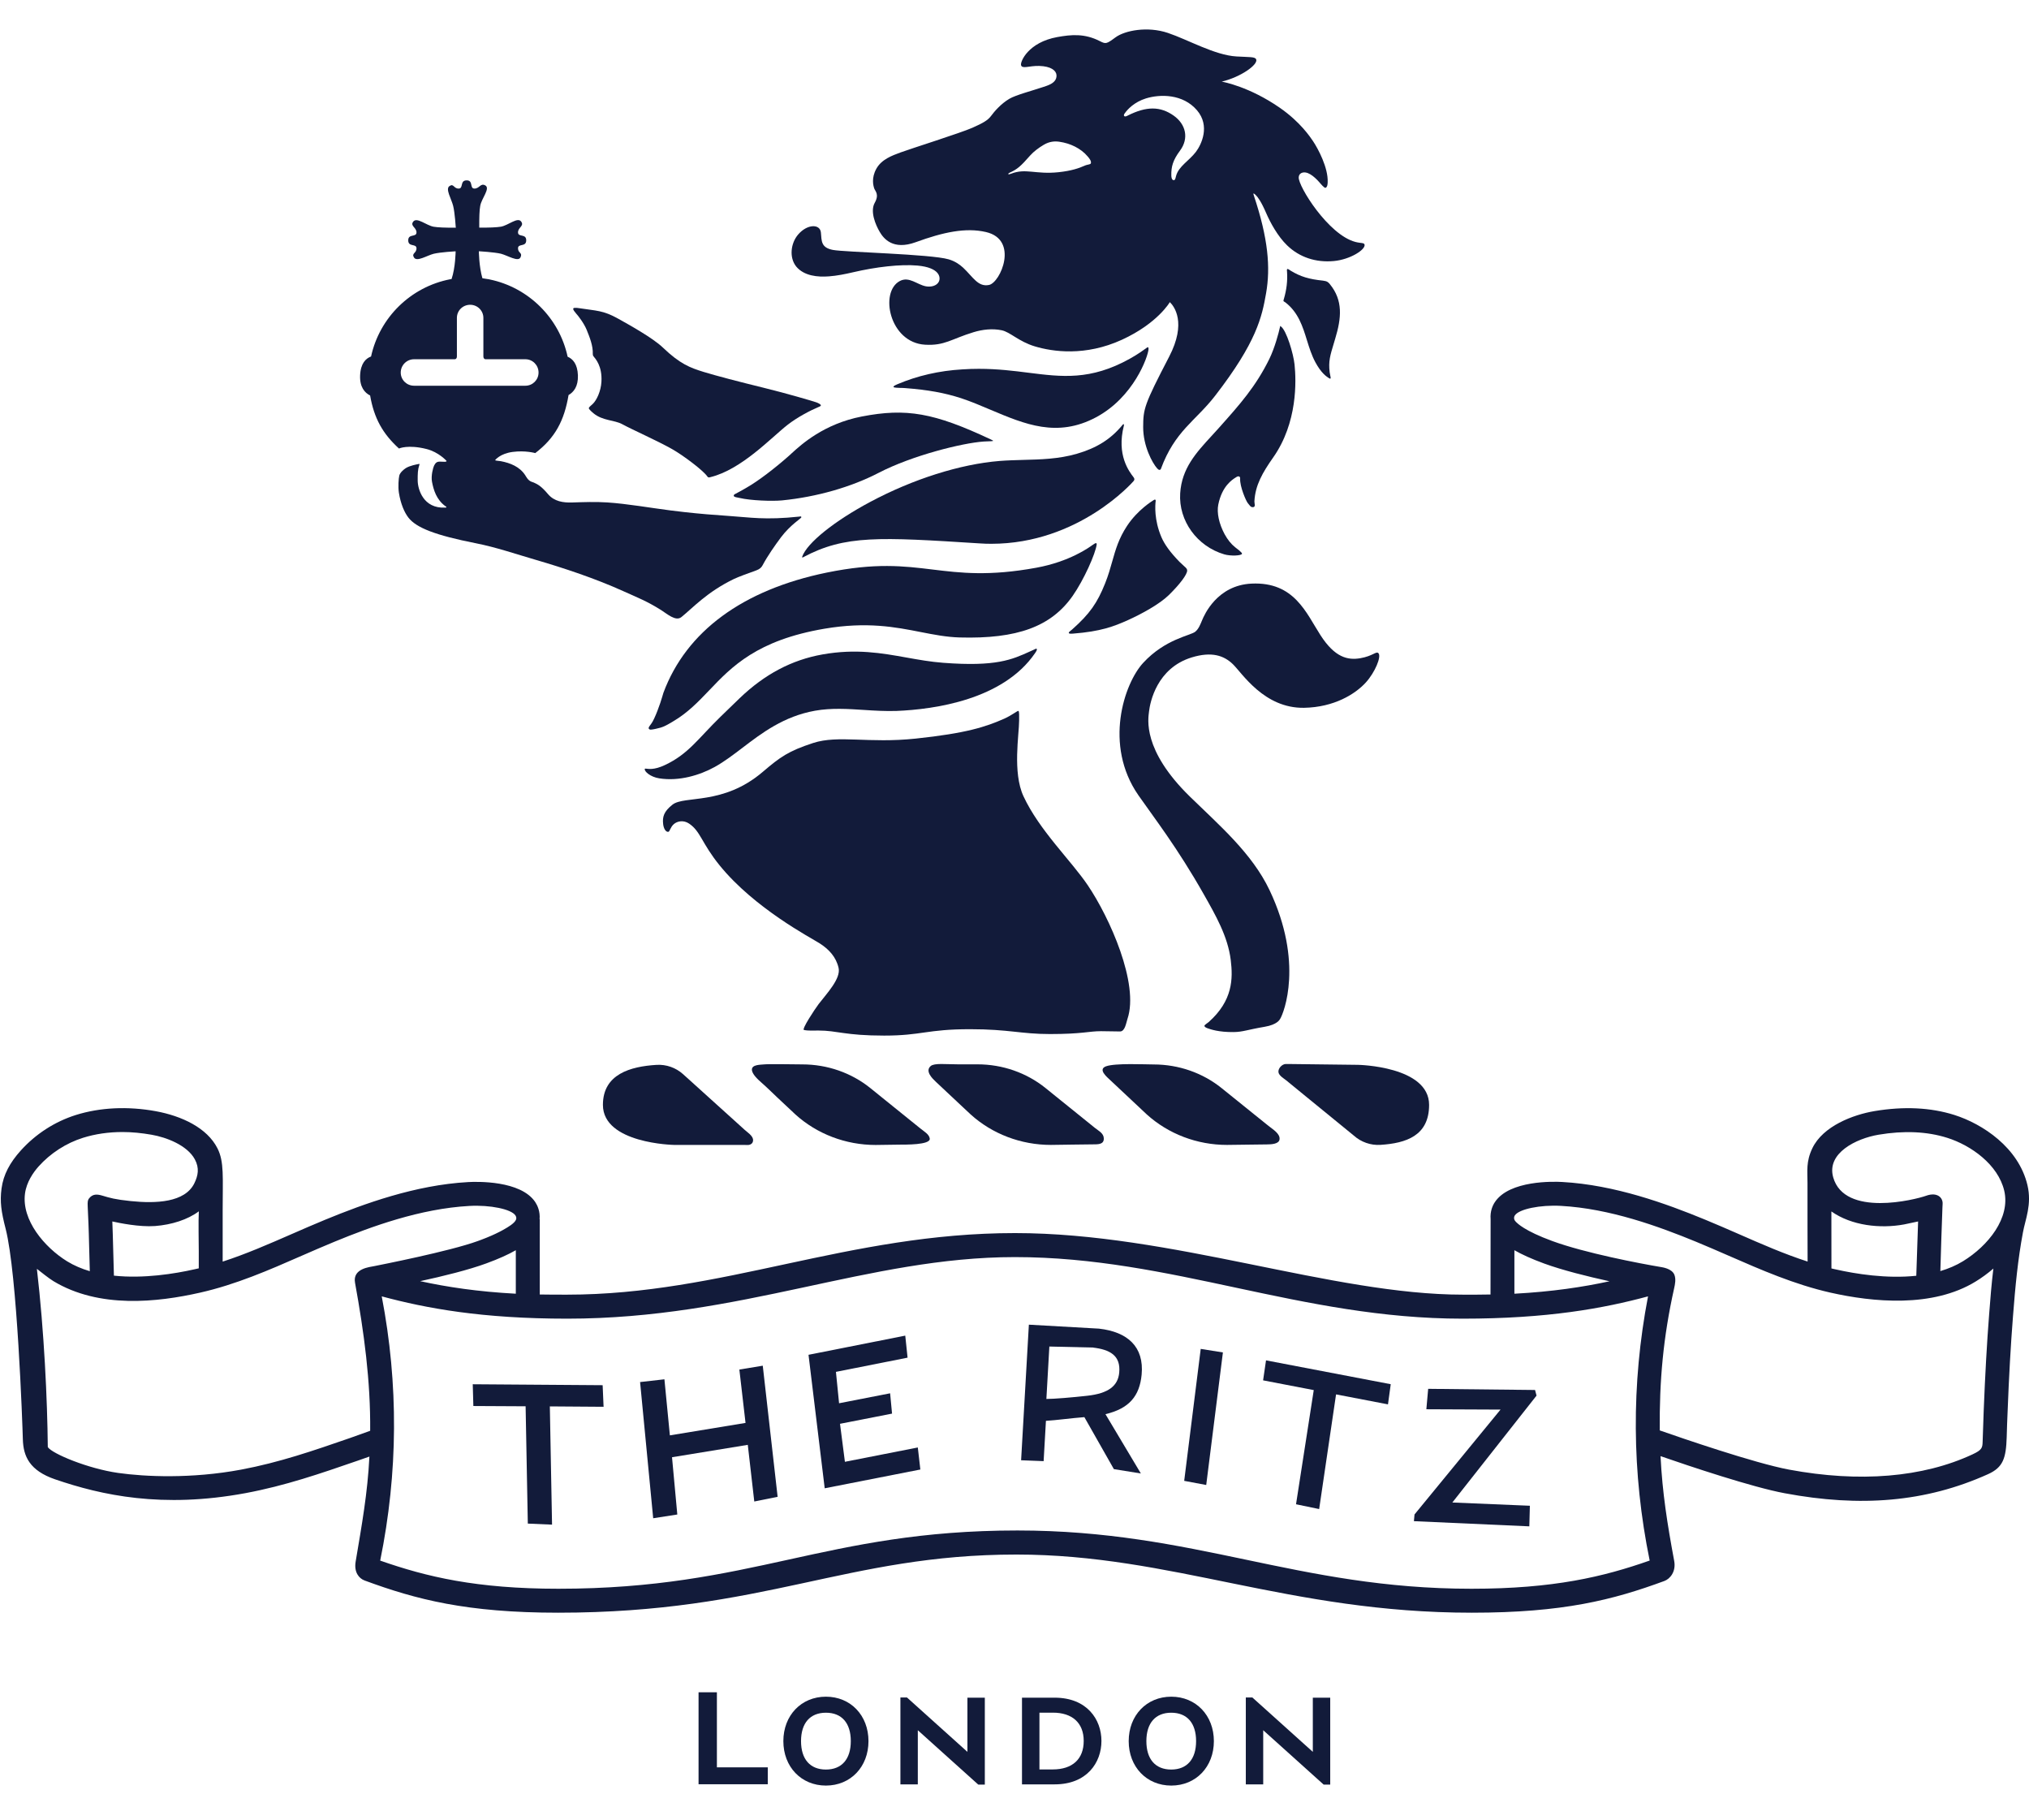
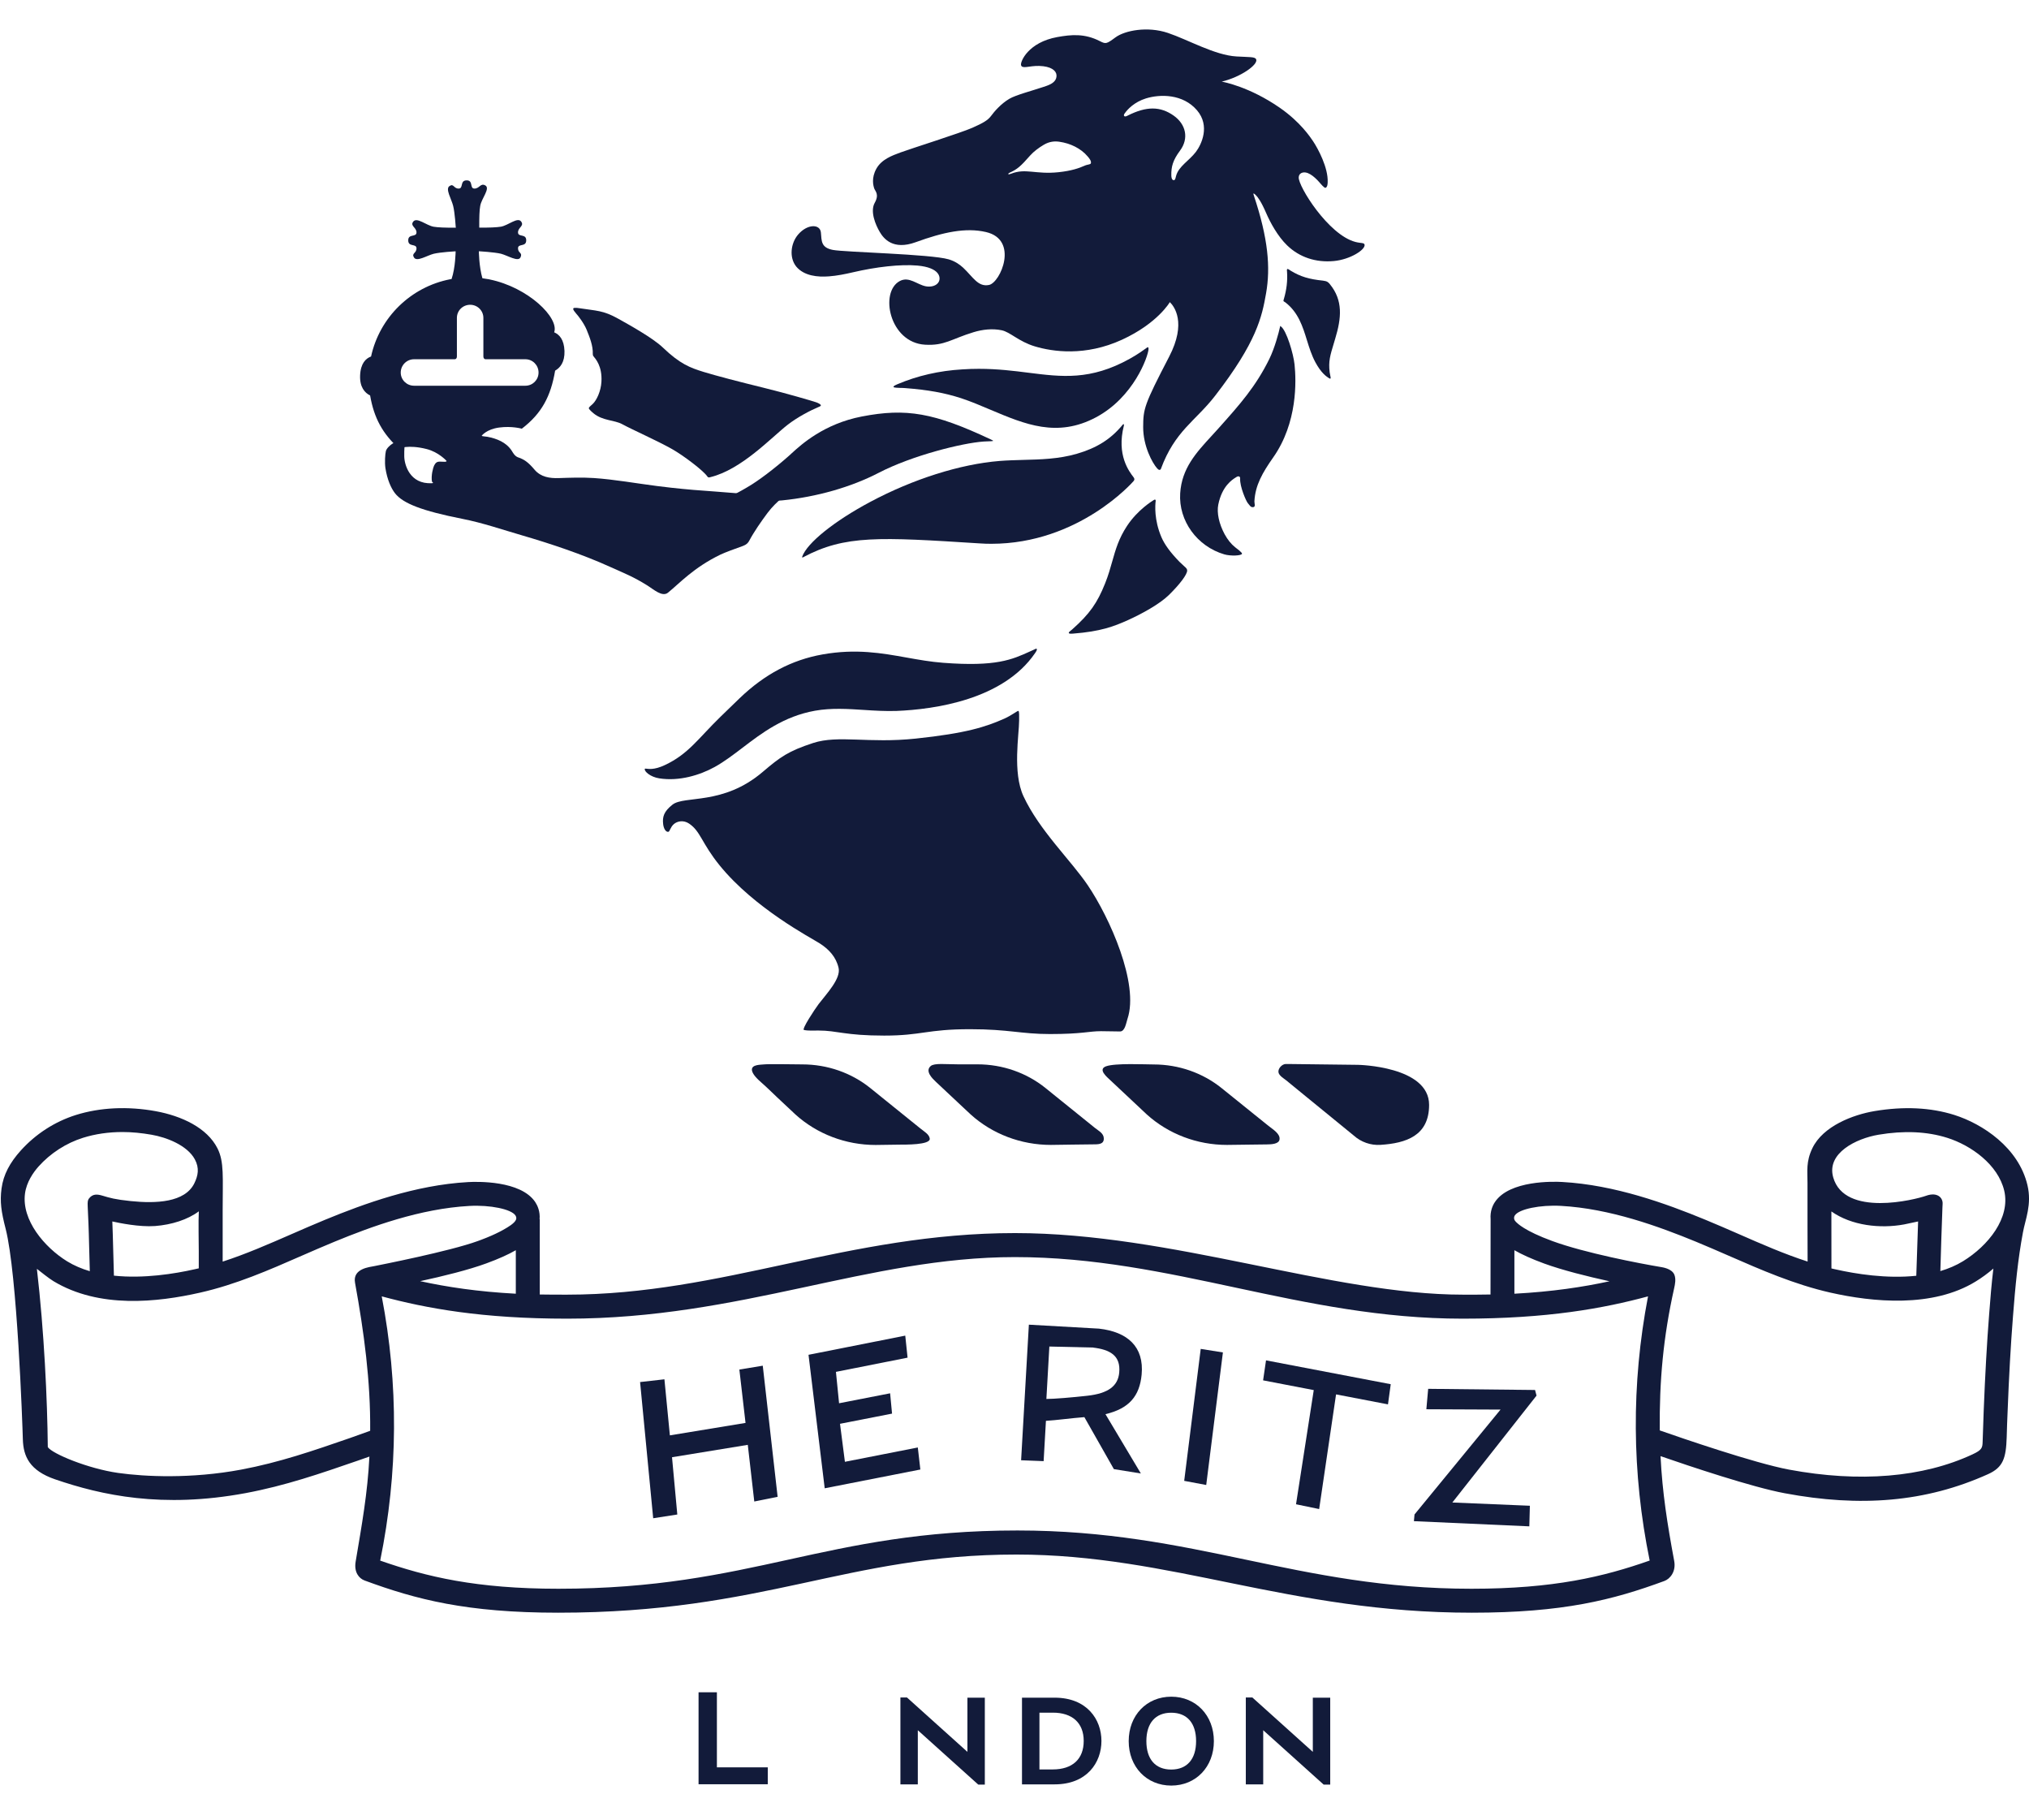
<svg xmlns="http://www.w3.org/2000/svg" version="1.1" id="Layer_1" x="0px" y="0px" viewBox="0 0 368.5 330.43" style="enable-background:new 0 0 368.5 330.43;" xml:space="preserve">
  <style type="text/css">
	.st0{fill:#121B3A;}
</style>
  <g>
    <polygon class="st0" points="175.7,318.1 164.77,308.27 164.72,308.22 163.53,308.22 163.53,324 166.69,324 166.69,314.17    177.62,324 177.68,324.04 178.86,324.04 178.86,308.26 175.7,308.26  " />
    <path class="st0" d="M191.54,308.26h-5.93V324h5.93c5.87,0,8.5-3.96,8.5-7.88C200.04,312.21,197.41,308.26,191.54,308.26z    M196.82,316.12c0,3.29-2.05,5.17-5.63,5.17h-2.41v-10.31h2.41C194.76,310.97,196.82,312.85,196.82,316.12z" />
    <path class="st0" d="M212.72,308.08c-4.48,0-7.73,3.4-7.73,8.07s3.25,8.07,7.73,8.07c4.48,0,7.74-3.4,7.74-8.07   S217.2,308.08,212.72,308.08z M217.23,316.15c0,3.28-1.65,5.16-4.52,5.16c-2.87,0-4.51-1.88-4.51-5.16c0-3.28,1.65-5.16,4.51-5.16   C215.59,310.99,217.23,312.87,217.23,316.15z" />
    <polygon class="st0" points="238.43,318.1 227.5,308.27 227.45,308.22 226.26,308.22 226.26,324 229.42,324 229.42,314.17    240.35,324 240.4,324.04 241.59,324.04 241.59,308.26 238.43,308.26  " />
    <polygon class="st0" points="130.2,307.28 126.87,307.28 126.87,323.98 139.44,323.98 139.44,320.91 130.2,320.91  " />
-     <path class="st0" d="M150,308.08c-4.48,0-7.73,3.4-7.73,8.07s3.25,8.07,7.73,8.07c4.48,0,7.73-3.4,7.73-8.07   S154.49,308.08,150,308.08z M154.52,316.15c0,3.28-1.65,5.16-4.52,5.16c-2.87,0-4.52-1.88-4.52-5.16c0-3.28,1.65-5.16,4.52-5.16   C152.88,310.99,154.52,312.87,154.52,316.15z" />
    <path class="st0" d="M368.22,215.2c-1.61-6.83-8.16-11.13-13.28-12.75c-4.31-1.36-9.19-1.59-14.5-0.7   c-3.87,0.65-9.36,2.71-11.29,6.75c-1.17,2.45-0.88,4.14-0.88,6.27c0,3.07,0,12.83,0.02,14.3c-4.24-1.37-8.33-3.16-12.59-5.03   c-1.97-0.86-4.01-1.75-6.05-2.59c-7.05-2.9-16.37-6.3-25.94-6.83c-1.57-0.09-9.55-0.32-12.2,3.63c-0.41,0.6-0.91,1.68-0.79,3.13   l-0.02,13.67c-1.6,0.04-3.27,0.03-5.01,0.03c-23.79,0-52.85-11.18-81.35-11.18c-30.37,0-53.08,11.18-81.35,11.18   c-1.72,0-3.38,0-4.96-0.03V221.4H98c0.12-1.45-0.39-2.52-0.79-3.13c-2.65-3.96-10.63-3.72-12.2-3.63   c-9.57,0.53-18.89,3.93-25.94,6.83c-2.04,0.84-4.08,1.73-6.05,2.59c-4.26,1.86-8.35,3.65-12.58,5.02l0-9.37   c0-5.94,0.29-8.76-0.94-11.19c-1.89-3.75-6.52-5.89-11.2-6.75c-5.1-0.93-10.13-0.69-14.53,0.69c-3.83,1.21-7.28,3.44-9.99,6.44   c-1.99,2.21-3.16,4.37-3.5,6.9c-0.32,2.39-0.06,4.21,0.75,7.34c2.09,8.2,3.04,35.3,3.12,38.22c0.09,3.08,1.22,5.66,5.85,7.25   c8.44,2.89,19.43,5.32,34.58,2.51c7.25-1.35,13.62-3.56,20.37-5.89l2.14-0.75c-0.33,6.63-1.38,12.43-2.5,19.08   c-0.32,1.92,0.6,3.04,1.62,3.42c9.35,3.45,18.56,5.85,35.16,5.85c37.51,0,52.31-10.56,83.23-10.56c28.24,0,49.44,10.56,82.71,10.56   c16.6,0,25.62-2.32,34.97-5.76c1.02-0.38,2.15-1.69,1.78-3.65c-1.24-6.66-2.15-12.36-2.48-19.02c5.16,1.79,16.63,5.64,22.56,6.74   c13.68,2.56,25.58,1.65,36.93-3.47c2.72-1.23,3.26-2.87,3.38-6.73c0.05-1.83,0.08-2.7,0.16-4.53c0.25-6.5,0.57-12.19,0.98-17.39   c0.42-5.45,0.89-10.36,1.81-15.25C367.83,221.4,369.05,218.73,368.22,215.2z M36.1,227.24l0,3v0.06c-0.25,0.06-0.5,0.12-0.75,0.17   c-3.63,0.82-9.26,1.73-14.66,1.16c-0.09-2.68-0.19-7.65-0.28-9.58c-0.01-0.2-0.01-0.26-0.01-0.26c1.23,0.27,4.9,1.04,7.76,0.83   c3-0.23,5.92-1.15,7.95-2.67C36.01,221.7,36.1,225.75,36.1,227.24z M4.54,216.72c0.28-2.09,1.5-3.83,2.47-4.92   c2.15-2.4,5.02-4.25,8.06-5.2c2.22-0.7,4.65-1.05,7.18-1.05c1.72,0,3.48,0.18,5.27,0.49c2.73,0.47,6.48,1.92,7.86,4.46   c0.87,1.61,0.59,2.97-0.08,4.35c-1.71,3.51-6.99,3.71-11.55,3.24c-2.9-0.3-3.79-0.58-5.13-0.98c-0.97-0.29-1.79-0.36-2.46,0.51   c-0.23,0.3-0.27,0.61-0.23,1.49c0.04,0.91,0.08,1.97,0.14,3.17c0.08,1.67,0.16,6.29,0.24,8.54c-1.46-0.43-2.86-1.02-4.13-1.8   C8.05,226.46,3.9,221.53,4.54,216.72z M64.48,232.92c1.64,9.02,2.83,17.86,2.75,26.88l-3.69,1.32c-6.59,2.28-12.81,4.43-19.75,5.73   c-9.04,1.69-17.47,1.29-22.34,0.6c-5.48-0.78-12-3.5-12.77-4.69c-0.08-8.52-0.66-21.06-1.98-32.37c0.67,0.52,2.11,1.69,3.01,2.24   c8.32,5.02,18.89,3.83,26.6,2.09c6.53-1.47,12.59-4.12,18.45-6.69c1.95-0.85,3.97-1.73,5.96-2.55c6.73-2.77,15.6-6.02,24.53-6.51   c3.76-0.21,7.6,0.58,8.36,1.72c0.14,0.21,0.21,0.5,0.12,0.74c-0.25,0.71-1.65,1.48-1.99,1.68c-0.35,0.21-0.7,0.4-1.06,0.58   c-0.47,0.24-0.94,0.46-1.42,0.67c-0.6,0.26-1.2,0.51-1.82,0.74c-0.22,0.08-0.43,0.16-0.65,0.24c-5.14,1.88-17.96,4.38-18.78,4.55   C67.18,230.07,64,230.31,64.48,232.92z M93.68,227.01v7.9c-6.94-0.37-12.51-1.22-17.37-2.28c4.22-0.91,8.8-2.05,11.97-3.21   C90.59,228.58,92.35,227.77,93.68,227.01z M267.25,288.48c-31.77,0-50.15-10.58-82.47-10.58c-35.01,0-48.03,10.58-83.37,10.58   c-14.92,0-23.95-2.17-32.36-5.11c3.25-15.93,3.35-32.04,0.28-47.98c8.09,2.18,18.22,4.05,33.68,4.05   c31.62,0,54.65-11.18,81.31-11.18c28.56,0,51.85,11.18,81.32,11.18c15.45,0,25.59-1.87,33.67-4.05   c-3.06,15.94-2.96,32.05,0.3,47.97C291.21,286.31,282.18,288.48,267.25,288.48z M275.04,234.91v-7.9c1.33,0.76,3.09,1.57,5.41,2.42   c3.35,1.22,7.84,2.34,11.86,3.22C287.48,233.7,281.93,234.54,275.04,234.91z M361.26,238.66c-0.41,5.26-0.73,11-0.99,17.56   c-0.07,1.84-0.14,3.69-0.19,5.53c-0.03,1.14-0.12,1.53-1.84,2.33c-9.01,4.2-20.53,5.15-33.31,2.77   c-6.27-1.17-19.69-5.79-23.49-7.12c-0.08-8.99,0.62-16.88,2.61-25.8c0.17-0.75,0.36-1.69,0.04-2.48c-0.47-1.14-2.28-1.35-2.41-1.38   c-3.83-0.64-13.82-2.55-19.74-4.72c-5.09-1.86-6.37-3.24-6.61-3.47c-0.16-0.15-0.28-0.34-0.33-0.54c-0.08-0.33,0.08-0.58,0.13-0.66   c0.76-1.14,4.59-1.93,8.36-1.72c8.92,0.49,17.79,3.74,24.53,6.51c1.99,0.82,4.01,1.7,5.96,2.55c5.86,2.56,11.92,5.21,18.45,6.69   c7.71,1.74,18.55,2.8,26.39-2.02c1.08-0.66,2.17-1.45,3.21-2.35C361.7,233.08,361.47,235.85,361.26,238.66z M332.61,219.97   c3.66,2.58,8.85,3.16,13.2,2.36c0.29-0.05,1.41-0.29,2.55-0.54c-0.09,2.77-0.22,6.57-0.33,9.86c-5.4,0.57-11.03-0.34-14.66-1.16   c-0.25-0.06-0.5-0.12-0.75-0.17C332.61,227.9,332.61,223.62,332.61,219.97z M356.53,229c-1.27,0.78-2.67,1.37-4.13,1.8   c0.14-4.27,0.23-8.13,0.34-10.43c0.03-0.71,0.04-1.45,0.07-1.75c0.08-1.13-0.95-2.24-3.02-1.49c-1.92,0.69-14.78,3.94-16.85-3.35   c-1.25-4.41,4.2-7.06,8.23-7.74c4.63-0.78,8.82-0.59,12.47,0.56c4.35,1.37,9.24,4.87,10.36,9.6   C365.16,221.15,361.09,226.2,356.53,229z" />
-     <polygon class="st0" points="85.86,251.35 85.97,255.3 95.46,255.35 95.86,276.65 100.26,276.84 99.86,255.37 109.62,255.44    109.45,251.52  " />
    <polygon class="st0" points="134.28,248.68 135.4,258.37 121.66,260.63 120.67,250.45 116.25,250.95 118.63,275.68 123.01,275    122.05,264.6 135.81,262.35 136.99,272.64 141.23,271.79 138.53,247.98  " />
    <polygon class="st0" points="153.45,265.43 152.56,258.53 162.01,256.68 161.66,252.99 152.39,254.8 151.82,249.1 164.83,246.52    164.41,242.52 146.84,246 149.78,270.24 167.15,266.83 166.69,262.83  " />
    <path class="st0" d="M199.59,241.25l-12.73-0.72l-1.41,24.62l4.09,0.16l0.42-7.32c1.75-0.09,4.68-0.5,6.98-0.67l5.36,9.44l4.9,0.79   l-6.43-10.77c4.33-1.02,6.2-3.31,6.57-7.18C207.81,244.55,204.81,241.84,199.59,241.25z M203.27,249.23   c-0.22,2.39-1.91,3.78-5.82,4.21c-2.69,0.3-5.99,0.58-7.41,0.58l0.54-9.52l7.85,0.18C201.59,245.04,203.56,246.13,203.27,249.23z" />
    <polygon class="st0" points="215.07,268.89 219.07,269.64 222.1,245.57 218.07,244.93  " />
    <polygon class="st0" points="229.4,250.64 238.6,252.41 235.38,273.14 239.58,274.01 242.65,253.19 252.08,255 252.58,251.34    229.93,247.01  " />
    <polygon class="st0" points="278.79,252.39 259.38,252.18 259.05,255.89 272.52,255.95 256.9,274.99 256.79,276.21 277.75,277.15    277.85,273.41 263.77,272.82 279.06,253.41  " />
    <path class="st0" d="M233.1,54.63c0.02,0.1,0.1,0.12,0.16,0.16c0.08,0.05,0.16,0.1,0.23,0.15c2.32,1.82,3.11,4.37,3.87,6.83   c0.42,1.35,0.86,2.76,1.54,4.02c1.05,1.94,1.96,2.54,2.35,2.8c0.25,0.18,0.35,0.17,0.37,0.16c0.01-0.01,0.03-0.03,0.04-0.06   c0.03-0.09-0.02-0.32-0.07-0.54c-0.04-0.18-0.08-0.37-0.1-0.57c-0.24-1.97,0.08-3.01,0.77-5.29l0.23-0.77   c1.16-3.82,1.44-6.97-0.96-9.92c-0.12-0.14-0.24-0.29-0.4-0.39c-0.2-0.13-0.47-0.21-0.83-0.25c-2.59-0.27-4.07-0.72-5.86-1.79   c-0.15-0.09-0.52-0.39-0.64-0.32c-0.12,0.07-0.06,0.38-0.05,0.51c0.11,1.63-0.08,3.24-0.57,4.91   C233.13,54.46,233.08,54.53,233.1,54.63z" />
    <path class="st0" d="M156.5,75.63c-6.85,1.33-10.96,5.07-12.71,6.67c-0.15,0.14-0.28,0.26-0.4,0.37c-2.71,2.41-5.74,4.7-7.72,5.83   l-0.31,0.18c-0.36,0.21-0.82,0.48-1.79,0.99c-0.07,0.04-0.31,0.1-0.31,0.35c0,0.26,0.76,0.32,1.12,0.41   c1.91,0.45,5.81,0.61,7.66,0.43c6.32-0.63,12.55-2.42,17.55-5.01c6.03-3.13,15.18-5.42,19.09-5.68c0.36-0.03,0.66-0.04,0.91-0.04   c0.37-0.01,0.75-0.03,0.8-0.09c-0.03-0.05-0.29-0.17-0.49-0.27C169.64,74.95,164.61,74.06,156.5,75.63z" />
-     <path class="st0" d="M239.83,115.35c-2.61-4.04-4.75-9.74-12.52-9.38c-6.27,0.29-8.6,5.71-8.98,6.63c-0.31,0.73-0.62,1.6-1.26,2.11   c-0.88,0.71-5.44,1.31-9.45,5.65c-3.47,3.76-7.2,14.92-0.87,24.04c2.76,3.97,7.07,9.49,11.89,18.01c2.12,3.75,4.35,7.6,4.88,11.89   c0.42,3.41,0.39,7.38-4.01,11.29c-0.13,0.12-0.7,0.47-0.76,0.64c-0.04,0.12,0.1,0.32,0.53,0.47c0.57,0.2,2.03,0.73,4.77,0.7   c1.69-0.02,2.45-0.42,5.63-0.96c2.31-0.39,2.73-1.3,2.82-1.44c0.67-1.07,4.3-10.24-1.92-23.35c-3.2-6.74-9.2-11.85-14.47-17   c-8.71-8.51-7.57-14.16-7.43-15.45c0.19-1.67,1.41-7.89,7.76-9.83c3.63-1.11,5.84-0.34,7.46,1.22c1.68,1.62,5.68,8.06,12.95,7.93   c5.44-0.1,9.28-2.48,11.21-4.6c1.66-1.83,2.86-4.7,2.29-5.31c-0.4-0.44-0.99,0.51-3.31,0.91   C244.76,119.9,242.44,119.39,239.83,115.35z" />
-     <path class="st0" d="M120.49,125.79c-0.07,0.19-0.14,0.44-0.23,0.77c-0.3,1.07-1.34,4.03-2,4.88c-0.41,0.53-0.51,0.72-0.44,0.85   c0.16,0.29,0.45,0.22,1.28,0.05c1.32-0.27,1.82-0.57,2.93-1.22l0.18-0.11c2.69-1.57,4.6-3.58,6.63-5.7   c4.05-4.25,8.65-9.07,20.9-11.15c7.73-1.31,12.92-0.29,17.49,0.61c2.4,0.47,4.66,0.91,7.05,0.98c10.49,0.29,16.62-1.98,20.52-7.53   c2.02-2.88,4.19-7.71,4.38-9.4c0.01-0.09-0.03-0.17-0.1-0.19c-0.12-0.03-0.33,0.09-0.69,0.35c-0.54,0.39-4.1,3-10.19,4.11   c-8.58,1.57-13.77,0.94-18.78,0.33c-5.35-0.65-10.41-1.26-19.27,0.55C134.89,107.1,124.63,114.65,120.49,125.79z" />
    <path class="st0" d="M150.56,50.18c1.46-0.11,2.9-0.4,4.32-0.73c4.22-0.99,8.67-1.5,11.73-1.23c4.11,0.37,4.28,2.19,3.89,2.94   c-0.38,0.74-1.4,1-2.33,0.83c-1.6-0.29-3.06-1.86-4.75-0.96C159.7,53,161.52,62.21,168,62.59c3.58,0.21,4.77-1.04,8.81-2.27   c1.64-0.5,3.43-0.7,5.12-0.35c1.55,0.33,3.08,2.04,6,2.92c3.25,0.98,9.17,1.85,15.83-1.2c6.5-2.98,8.7-6.83,8.7-6.83   c0.78,0.75,3.1,3.71-0.13,9.92c-4.54,8.74-4.7,9.44-4.71,12.78c-0.01,3.44,1.68,6.54,2.54,7.49c0.12,0.13,0.28,0.29,0.46,0.27   c0.08-0.01,0.16-0.05,0.21-0.16c2.55-6.93,6.3-8.7,9.85-13.29c7.56-9.77,8.51-14.34,9.26-18.61c0.82-4.67,0.4-9.92-2.22-17.76   c-0.09-0.26-0.09-0.33-0.07-0.35c0.06-0.08,0.36,0.21,0.41,0.26c0.39,0.37,1.02,1.25,1.9,3.28c0.75,1.74,2.1,4.22,3.8,5.86   c2.25,2.18,5.23,3.15,8.49,2.85c3-0.28,5.76-2.08,5.58-2.97c-0.08-0.4-0.67-0.23-1.7-0.51c-4.9-1.31-10.38-10.13-10.26-11.73   c0.02-0.32,0.16-0.62,0.48-0.77c1.01-0.47,2.27,0.56,3.22,1.62c0.31,0.35,0.97,1.17,1.19,1.06c0.33-0.17,0.36-0.69,0.37-1.01   c0.11-2.61-1.73-6.07-2.66-7.46c-0.49-0.72-2.3-3.48-6.06-6.08c-5.51-3.81-10.23-4.68-10.53-4.73c3.47-0.82,6.67-3.1,6.26-4.05   c-0.21-0.49-1.24-0.38-3.58-0.52c-3.94-0.23-8.8-3.05-12.47-4.28c-3.67-1.23-7.77-0.45-9.49,0.81c-1.64,1.21-1.76,1.24-2.84,0.69   c-2.78-1.42-5.18-1.2-7.74-0.74c-5.25,0.95-6.74,4.45-6.58,5.09c0.19,0.76,1.48,0.1,3.29,0.15c2.15,0.06,3.1,0.84,3.15,1.68   c0.08,1.46-1.65,1.88-2.46,2.16c-1.86,0.63-4.94,1.44-6.09,2.12c-1.55,0.91-2.77,2.35-3.32,3.1c-0.6,0.82-1.48,1.31-3.41,2.17   c-2.04,0.91-11.42,3.87-13.02,4.47c-1.6,0.59-3.48,1.27-4.42,2.97c-0.94,1.7-0.55,3.09-0.38,3.59c0.18,0.5,0.95,1.06,0.08,2.61   c-0.86,1.56,0.15,3.97,0.91,5.26c0.71,1.22,2.41,3.38,6.53,1.88c5.02-1.83,9.09-2.7,12.76-1.85c6.03,1.39,2.65,9.18,0.57,9.61   c-2,0.41-2.89-1.42-4.69-3.12c-0.67-0.62-1.52-1.2-2.64-1.53c-3.26-0.96-18.86-1.29-21.03-1.71c-2.17-0.42-2.04-1.6-2.18-3.16   c-0.14-1.57-2.45-1.6-4.14,0.37c-1.34,1.57-1.66,4.17-0.34,5.81C146.03,50.11,148.51,50.34,150.56,50.18z M204.28,20.57   c0.46-0.68,1.73-2.05,3.84-2.7c2.59-0.8,6.72-0.83,9.27,2.15c2.44,2.85,0.8,6.24-0.19,7.55c-1.25,1.64-3.11,2.6-3.6,4.35   c-0.08,0.28-0.14,0.73-0.34,0.78c-0.29,0.07-0.51-0.17-0.53-0.85c-0.03-1.6,0.29-2.76,1.58-4.5c1.66-2.23,1.07-4.8-1.17-6.37   c-2.41-1.69-4.92-1.72-8.34,0.01c-0.16,0.08-0.47,0.26-0.63,0.07C204.01,20.86,204.28,20.57,204.28,20.57z M183.43,31.33   c1.3-0.59,1.92-1.1,3.66-3.09c0.63-0.72,1.59-1.43,2.49-1.96c1.02-0.6,1.98-0.67,2.83-0.54c1.94,0.28,3.88,1.17,5.15,2.69   c0.26,0.31,0.68,0.81,0.56,1.21c-0.08,0.27-0.56,0.18-1.17,0.46c-0.92,0.41-2.31,0.92-4.71,1.17c-4.18,0.44-5.94-0.78-8.63,0.28   c-0.31,0.12-0.46,0.14-0.48,0.06C183.1,31.53,183.19,31.44,183.43,31.33z" />
    <path class="st0" d="M145.89,101.17c7.59-4.04,13.8-3.66,32.06-2.5c0.7,0.05,1.4,0.07,2.09,0.07c15.89,0,25.72-11.24,25.84-11.39   c0.12-0.15,0.14-0.21,0.14-0.35c0-0.12-0.11-0.29-0.11-0.29c-0.86-1.12-3.15-4.09-1.8-9.4c0.01-0.05,0.03-0.15,0.01-0.22   c-0.05-0.16-0.16-0.05-0.27,0.09c-2.11,2.56-4.66,4.17-8.29,5.22c-3.28,0.95-6.58,1.03-9.77,1.11c-1.4,0.04-2.85,0.08-4.25,0.19   c-7.16,0.58-15.72,3.29-23.48,7.43c-6.55,3.49-11.48,7.46-12.36,9.93c-0.01,0.04-0.04,0.09,0.01,0.16   C145.78,101.26,145.86,101.19,145.89,101.17z" />
    <path class="st0" d="M164.4,70.47c4.15,0.32,7.09,0.85,10.14,1.83c1.81,0.6,3.62,1.37,5.37,2.11c6.23,2.63,12.1,5.12,19.15,1.36   c6.86-3.66,9.43-11.01,9.53-12.34c0.04-0.36-0.1-0.44-0.22-0.35c-0.61,0.44-1.75,1.27-3.18,2.06c-7.14,3.97-12.36,3.3-18.4,2.54   c-2.67-0.34-5.63-0.71-9.03-0.71c-0.95,0-1.94,0.03-2.96,0.1c-4.2,0.24-8.19,1.15-11.87,2.72c-0.68,0.29-0.66,0.4-0.65,0.49   c0.09,0.12,0.83,0.15,1.31,0.16C163.85,70.44,164.13,70.44,164.4,70.47z" />
    <path class="st0" d="M232.52,59.18c-0.01,0.03-0.02,0.08-0.04,0.14c-0.25,1.16-0.98,3.87-1.94,5.84   c-2.46,5.01-5.36,8.27-9.04,12.39l-0.24,0.27c-0.42,0.47-0.84,0.92-1.25,1.37c-2.77,3.02-5.39,5.86-5.67,10.39   c-0.31,4.98,3.07,9.63,8.01,11.08c1.13,0.33,3.11,0.26,3.22-0.11c0.06-0.22-1.02-1-1.26-1.19c-0.74-0.59-1.37-1.39-1.9-2.36   c-1.02-1.89-1.45-3.9-1.15-5.38c0.68-3.35,2.52-4.51,3.12-4.89l0.11-0.07c0.17-0.12,0.4-0.23,0.58-0.13   c0.12,0.07,0.17,0.19,0.16,0.37c-0.08,1.48,1.11,4.14,1.38,4.44c0.31,0.34,0.5,0.82,0.99,0.75c0.49-0.06,0.2-0.7,0.22-1.06   c0.15-2.93,1.49-5.23,3.4-7.95c4.46-6.33,4.2-13.93,3.89-16.9c-0.2-1.92-1.46-6.24-2.51-6.93   C232.59,59.22,232.55,59.2,232.52,59.18z" />
    <path class="st0" d="M209.84,90.75c-0.07-0.05-0.14-0.06-0.35,0.08c-0.22,0.14-2.87,1.74-4.8,4.66c-1.51,2.29-2.08,4.3-2.68,6.42   c-0.35,1.25-0.72,2.56-1.3,4.01c-1.44,3.61-2.83,5.56-5.95,8.34c-0.14,0.13-0.29,0.24-0.41,0.34c-0.16,0.13-0.28,0.23-0.23,0.35   c0.05,0.13,0.31,0.13,0.76,0.1c5.04-0.39,7.41-1.3,9.97-2.45c2.49-1.12,5.76-2.91,7.46-4.58c2-1.97,3.3-3.71,3.3-4.42   c0-0.3-0.16-0.45-0.61-0.85c-0.21-0.18-0.47-0.42-0.77-0.72c-1.65-1.69-2.73-3.16-3.3-4.5c-1.34-3.14-1.14-5.82-1.04-6.56   C209.89,90.95,209.91,90.81,209.84,90.75z" />
    <path class="st0" d="M117.41,139.58c-0.15-0.01-0.29-0.06-0.31,0.07c-0.08,0.43,1.02,1.43,2.63,1.68   c3.61,0.57,7.36-0.57,10.08-2.07c1.71-0.95,3.33-2.18,5.05-3.49c3.51-2.68,7.5-5.71,13.16-6.72c2.97-0.53,5.99-0.33,8.92-0.14   c1.92,0.13,3.9,0.24,5.87,0.18c6.91-0.28,19.37-2.03,25.16-10.48c0.27-0.38,0.41-0.67,0.32-0.78c-0.09-0.11-0.25,0.01-0.53,0.14   l-0.66,0.3c-3.32,1.51-6.18,2.81-15.78,2.08c-2.3-0.17-4.51-0.57-6.65-0.95c-4.52-0.81-9.2-1.65-15.29-0.57   c-5.58,0.99-10.5,3.59-15.04,7.94c-1.17,1.12-2.35,2.26-3.49,3.38c-4.1,4-5.82,6.76-10.1,8.77   C118.73,139.87,117.72,139.59,117.41,139.58z" />
    <path class="st0" d="M146.01,187.02c0.76,0.17,1.87,0.1,2.62,0.1c3.48,0,4.78,0.92,11.96,0.92c6.84,0,7.69-1.16,15.6-1.16   c7.04,0,9.22,0.88,14.5,0.88c5.89,0,7.04-0.52,9.26-0.52c1.23,0,2.36,0.05,3.47,0.05c0.9,0,1.11-1.56,1.35-2.29   c2.15-6.37-3.23-18.36-7.2-24.24c-3.04-4.51-8.81-9.98-11.69-16.18c-2.01-4.34-0.79-11.22-0.79-13.76c0-0.75,0.05-1.67-0.14-1.74   c-0.14-0.05-1.25,0.83-2.55,1.41c-3.37,1.49-6.88,2.65-16.08,3.62c-8.58,0.91-14.06-0.69-18.64,0.8c-4.49,1.47-5.93,2.5-9.17,5.26   c-7.19,6.13-14.2,4.22-16.38,5.94c-1.56,1.23-1.85,2.21-1.69,3.54c0.08,0.72,0.44,1.46,0.94,1.39c0.27-0.04,0.36-0.84,1-1.4   c0.63-0.55,1.76-0.77,2.76-0.1c2.11,1.41,2.26,3.53,5.56,7.6c6.35,7.82,16.61,13.16,18.13,14.13c1.71,1.09,3.01,2.48,3.47,4.48   c0.44,1.93-2.12,4.62-3.61,6.55C147.95,183.29,145.55,186.92,146.01,187.02z" />
    <path class="st0" d="M106.54,59.87c0.55,1.35,1.18,2.92,1.12,4.4c-0.01,0.16,0.04,0.32,0.14,0.44c0.34,0.43,1.6,1.76,1.43,4.62   c-0.1,1.71-0.86,3.32-1.56,4c-0.33,0.32-0.69,0.57-0.73,0.76c-0.03,0.14,0.27,0.47,0.83,0.94c1.68,1.4,3.81,1.21,5.25,2   c1.77,0.97,6.39,3.01,9.07,4.53c2.11,1.2,5.68,3.92,6.37,4.95c0.16,0.25,0.35,0.18,0.55,0.13c5.68-1.38,11.06-7.19,14.05-9.52   c1.8-1.4,4.23-2.65,5.52-3.18c0.23-0.1,0.52-0.2,0.5-0.34c-0.02-0.19-0.45-0.41-0.84-0.55c-0.66-0.23-5.38-1.62-9.51-2.63   c-4.61-1.13-8.63-2.18-10.95-2.89c-2.41-0.75-4.25-1.41-7.39-4.42c-1.85-1.78-6.36-4.26-8.13-5.25c-2.76-1.54-3.94-1.41-6.98-1.89   c-0.36-0.06-0.58-0.08-0.86-0.07c-0.45,0-0.46,0.26,0.23,1.05C104.95,57.26,106.05,58.67,106.54,59.87z" />
-     <path class="st0" d="M67.22,71.81c0.71,4.12,2.28,6.94,5.24,9.63c0,0,1.61-0.76,5,0.09c2.23,0.56,3.64,2.16,3.64,2.16   c0.05,0.25-0.68,0.13-1.23,0.13c-0.61,0-0.81,0.3-1.04,0.74c-0.15,0.3-0.59,1.8-0.37,2.93c0.28,1.45,0.78,3.22,2.44,4.43   c0.03,0.02,0.18,0.06,0.17,0.16c-0.02,0.1-0.15,0.09-0.19,0.09c-4.06,0.22-5-3.42-5.02-4.87c-0.01-1.26,0.01-2.03,0.29-2.86   c0.02-0.07,0.06-0.14,0.04-0.18c-0.02-0.03-0.08-0.03-0.14-0.01c-0.35,0.07-1.6,0.28-2.35,0.75c-0.44,0.28-1.05,0.84-1.18,1.34   c-0.13,0.54-0.24,2.04-0.08,3.1c0.33,2.09,1.02,3.62,1.72,4.53c1.44,1.88,4.97,3.23,12.25,4.67c3.68,0.72,7.29,1.97,10.88,3.01   c5.17,1.51,10.9,3.42,15.91,5.69c2.75,1.24,4.25,1.8,6.83,3.41c1.09,0.68,2.68,2.14,3.72,1.3c2.15-1.74,4.64-4.54,9.52-6.91   c0.81-0.39,2.83-1.13,4.08-1.57c0.67-0.24,0.97-0.58,1.16-0.95c0.88-1.66,2.22-3.57,3.33-5.06c1.71-2.27,3.7-3.45,3.7-3.63   c0-0.2-0.14-0.16-0.36-0.13c-6.26,0.67-9.02,0.13-12.73-0.11c-2.73-0.18-5.4-0.4-8.1-0.7c-0.86-0.1-1.73-0.2-2.59-0.31   c-3.62-0.46-7.82-1.21-11.47-1.45c-2.14-0.14-4.27-0.06-6.4,0.01c-1.57,0.05-3.23-0.17-4.37-1.53c-1.14-1.35-1.8-1.75-2.55-2.08   c-0.16-0.07-0.34-0.11-0.5-0.18c-0.6-0.26-0.88-0.85-1.1-1.19c-1.01-1.53-2.69-2.19-4.41-2.52c-0.34-0.07-1.03-0.07-1.03-0.2   c0,0,0.86-1.17,3.16-1.48c2.33-0.31,4.12,0.21,4.12,0.21c3.61-2.76,5.26-5.87,6.05-10.54c0.92-0.53,1.76-1.53,1.7-3.57   c-0.08-2.1-0.95-3-1.87-3.39C101.58,57.74,96,52.2,88.92,50.74c0,0-0.1-0.04-0.71-0.12l-0.6-0.1c-0.62-2.14-0.64-4.9-0.64-4.9   s2.77,0.16,4.01,0.45c1.21,0.32,3.12,1.53,3.54,0.68c0.45-0.9-0.44-0.76-0.44-1.66c0-0.94,1.49-0.18,1.49-1.46   c0-1.26-1.49-0.5-1.49-1.44c0-0.92,1.17-1.14,0.57-1.96c-0.63-0.88-2.35,0.7-3.67,0.93c-0.78,0.13-2.22,0.19-3.94,0.17v-0.06   c-0.01-1.73,0.03-3.16,0.18-3.9c0.23-1.34,1.87-3.17,0.92-3.7c-0.88-0.49-1.04,0.57-1.97,0.57c-0.93,0-0.16-1.49-1.41-1.49   c-1.29,0-0.54,1.49-1.47,1.49c-0.92,0-0.87-0.99-1.66-0.45c-0.79,0.51,0.36,2.33,0.67,3.59c0.31,1.22,0.48,3.98,0.48,3.98   l-0.11-0.02c-1.74,0.02-3.14-0.04-3.91-0.17c-1.32-0.23-3.05-1.8-3.71-0.93c-0.61,0.8,0.59,1.04,0.59,1.96   c0,0.94-1.5,0.18-1.5,1.44c0,1.28,1.5,0.52,1.5,1.46c0,0.91-0.95,0.86-0.45,1.66c0.52,0.83,2.33-0.36,3.57-0.68   c1.24-0.3,3.99-0.45,3.99-0.45s-0.03,2.97-0.74,5.04c-0.11,0.01-0.22,0.03-0.22,0.03c-7.18,1.38-12.85,6.93-14.4,14.03   c-0.95,0.35-1.9,1.24-1.99,3.45C65.32,70.3,66.25,71.33,67.22,71.81z M75.2,65.23h7.4c0.16,0,0.38-0.14,0.38-0.49v-7.02   c0-1.32,1.07-2.38,2.41-2.38c1.32,0,2.4,1.06,2.4,2.38v7.02c0,0.28,0.17,0.49,0.38,0.49h7.25c1.32,0,2.39,1.08,2.39,2.42   c0,1.32-1.07,2.39-2.39,2.39H75.2c-1.34,0-2.42-1.07-2.42-2.39C72.78,66.31,73.87,65.23,75.2,65.23z" />
+     <path class="st0" d="M67.22,71.81c0.71,4.12,2.28,6.94,5.24,9.63c0,0,1.61-0.76,5,0.09c2.23,0.56,3.64,2.16,3.64,2.16   c0.05,0.25-0.68,0.13-1.23,0.13c-0.61,0-0.81,0.3-1.04,0.74c-0.15,0.3-0.59,1.8-0.37,2.93c0.03,0.02,0.18,0.06,0.17,0.16c-0.02,0.1-0.15,0.09-0.19,0.09c-4.06,0.22-5-3.42-5.02-4.87c-0.01-1.26,0.01-2.03,0.29-2.86   c0.02-0.07,0.06-0.14,0.04-0.18c-0.02-0.03-0.08-0.03-0.14-0.01c-0.35,0.07-1.6,0.28-2.35,0.75c-0.44,0.28-1.05,0.84-1.18,1.34   c-0.13,0.54-0.24,2.04-0.08,3.1c0.33,2.09,1.02,3.62,1.72,4.53c1.44,1.88,4.97,3.23,12.25,4.67c3.68,0.72,7.29,1.97,10.88,3.01   c5.17,1.51,10.9,3.42,15.91,5.69c2.75,1.24,4.25,1.8,6.83,3.41c1.09,0.68,2.68,2.14,3.72,1.3c2.15-1.74,4.64-4.54,9.52-6.91   c0.81-0.39,2.83-1.13,4.08-1.57c0.67-0.24,0.97-0.58,1.16-0.95c0.88-1.66,2.22-3.57,3.33-5.06c1.71-2.27,3.7-3.45,3.7-3.63   c0-0.2-0.14-0.16-0.36-0.13c-6.26,0.67-9.02,0.13-12.73-0.11c-2.73-0.18-5.4-0.4-8.1-0.7c-0.86-0.1-1.73-0.2-2.59-0.31   c-3.62-0.46-7.82-1.21-11.47-1.45c-2.14-0.14-4.27-0.06-6.4,0.01c-1.57,0.05-3.23-0.17-4.37-1.53c-1.14-1.35-1.8-1.75-2.55-2.08   c-0.16-0.07-0.34-0.11-0.5-0.18c-0.6-0.26-0.88-0.85-1.1-1.19c-1.01-1.53-2.69-2.19-4.41-2.52c-0.34-0.07-1.03-0.07-1.03-0.2   c0,0,0.86-1.17,3.16-1.48c2.33-0.31,4.12,0.21,4.12,0.21c3.61-2.76,5.26-5.87,6.05-10.54c0.92-0.53,1.76-1.53,1.7-3.57   c-0.08-2.1-0.95-3-1.87-3.39C101.58,57.74,96,52.2,88.92,50.74c0,0-0.1-0.04-0.71-0.12l-0.6-0.1c-0.62-2.14-0.64-4.9-0.64-4.9   s2.77,0.16,4.01,0.45c1.21,0.32,3.12,1.53,3.54,0.68c0.45-0.9-0.44-0.76-0.44-1.66c0-0.94,1.49-0.18,1.49-1.46   c0-1.26-1.49-0.5-1.49-1.44c0-0.92,1.17-1.14,0.57-1.96c-0.63-0.88-2.35,0.7-3.67,0.93c-0.78,0.13-2.22,0.19-3.94,0.17v-0.06   c-0.01-1.73,0.03-3.16,0.18-3.9c0.23-1.34,1.87-3.17,0.92-3.7c-0.88-0.49-1.04,0.57-1.97,0.57c-0.93,0-0.16-1.49-1.41-1.49   c-1.29,0-0.54,1.49-1.47,1.49c-0.92,0-0.87-0.99-1.66-0.45c-0.79,0.51,0.36,2.33,0.67,3.59c0.31,1.22,0.48,3.98,0.48,3.98   l-0.11-0.02c-1.74,0.02-3.14-0.04-3.91-0.17c-1.32-0.23-3.05-1.8-3.71-0.93c-0.61,0.8,0.59,1.04,0.59,1.96   c0,0.94-1.5,0.18-1.5,1.44c0,1.28,1.5,0.52,1.5,1.46c0,0.91-0.95,0.86-0.45,1.66c0.52,0.83,2.33-0.36,3.57-0.68   c1.24-0.3,3.99-0.45,3.99-0.45s-0.03,2.97-0.74,5.04c-0.11,0.01-0.22,0.03-0.22,0.03c-7.18,1.38-12.85,6.93-14.4,14.03   c-0.95,0.35-1.9,1.24-1.99,3.45C65.32,70.3,66.25,71.33,67.22,71.81z M75.2,65.23h7.4c0.16,0,0.38-0.14,0.38-0.49v-7.02   c0-1.32,1.07-2.38,2.41-2.38c1.32,0,2.4,1.06,2.4,2.38v7.02c0,0.28,0.17,0.49,0.38,0.49h7.25c1.32,0,2.39,1.08,2.39,2.42   c0,1.32-1.07,2.39-2.39,2.39H75.2c-1.34,0-2.42-1.07-2.42-2.39C72.78,66.31,73.87,65.23,75.2,65.23z" />
    <path class="st0" d="M138.35,196.63c0.94,0.82,1.83,1.71,2.74,2.57c1.12,1.05,2.24,2.1,3.37,3.16c3.92,3.55,9.14,5.54,14.57,5.54   c1.44-0.02,2.87-0.04,4.31-0.06c0.98-0.01,5.65,0.08,5.52-1.09c-0.09-0.78-1.04-1.31-1.62-1.78c-0.65-0.53-1.3-1.05-1.96-1.58   c-1.67-1.35-3.35-2.7-5.02-4.05c-0.73-0.59-1.46-1.18-2.19-1.77c-3.44-2.77-7.81-4.3-12.34-4.3c-1.49,0-5.98-0.1-6.97,0   c-0.67,0.07-2.2,0.03-2.2,0.94C136.55,195.02,137.67,196.03,138.35,196.63z" />
    <path class="st0" d="M170,196.46c0.93,0.87,1.86,1.75,2.79,2.62c1.16,1.09,2.33,2.18,3.49,3.27c3.92,3.55,9.14,5.54,14.57,5.54   c1.42-0.02,2.84-0.04,4.26-0.06c1.13-0.01,2.25-0.03,3.38-0.04c0.84-0.01,2,0.07,1.98-1.06c-0.01-0.95-0.92-1.37-1.58-1.9   c-0.69-0.56-1.39-1.12-2.08-1.68c-1.68-1.36-3.36-2.71-5.05-4.07c-0.63-0.51-1.26-1.01-1.88-1.52c-3.44-2.77-7.81-4.3-12.34-4.3   h-3.52c-2.25,0-4.3-0.26-4.98,0.3C167.93,194.5,169.36,195.86,170,196.46z" />
    <path class="st0" d="M201.66,196.15c0.96,0.9,1.92,1.8,2.88,2.7c1.24,1.17,2.49,2.33,3.73,3.5c3.92,3.55,9.14,5.54,14.57,5.54   c1.31-0.02,2.63-0.03,3.94-0.05c1.1-0.01,2.19-0.03,3.29-0.04c0.76-0.01,2.17-0.04,2.31-0.88c0.17-1.03-1.14-1.8-1.99-2.48   c-0.85-0.68-1.7-1.37-2.55-2.05c-1.72-1.38-3.43-2.77-5.15-4.15c-0.27-0.22-0.54-0.44-0.82-0.66c-3.44-2.77-7.81-4.3-12.34-4.3   c-1.59,0-6.94-0.27-8.64,0.33C199.35,194.16,200.99,195.52,201.66,196.15z" />
-     <path class="st0" d="M109.5,200.62c0,7.04,12.91,7.27,12.91,7.27h12.75c0.49,0,1,0.13,1.41-0.29c0.16-0.17,0.22-0.44,0.2-0.68   c-0.09-0.73-1.02-1.31-1.53-1.77c-0.64-0.57-1.27-1.15-1.9-1.72c-1.44-1.3-2.89-2.61-4.33-3.91c-1.21-1.1-2.43-2.19-3.64-3.29   c-0.44-0.4-0.88-0.79-1.32-1.19c-1.3-1.17-3.05-1.8-4.85-1.68C114.56,193.65,109.5,195,109.5,200.62z" />
    <path class="st0" d="M234.08,193.2h-0.6c-0.68,0.03-1.46,0.89-1.27,1.59c0.16,0.57,0.95,1.03,1.39,1.38   c1.17,0.95,2.34,1.91,3.51,2.87c2.93,2.39,5.85,4.77,8.77,7.16c1.3,1.17,3.06,1.8,4.85,1.68c4.63-0.3,8.82-1.64,8.82-7.26   c0-7.04-12.91-7.27-12.91-7.27L234.08,193.2z" />
  </g>
</svg>